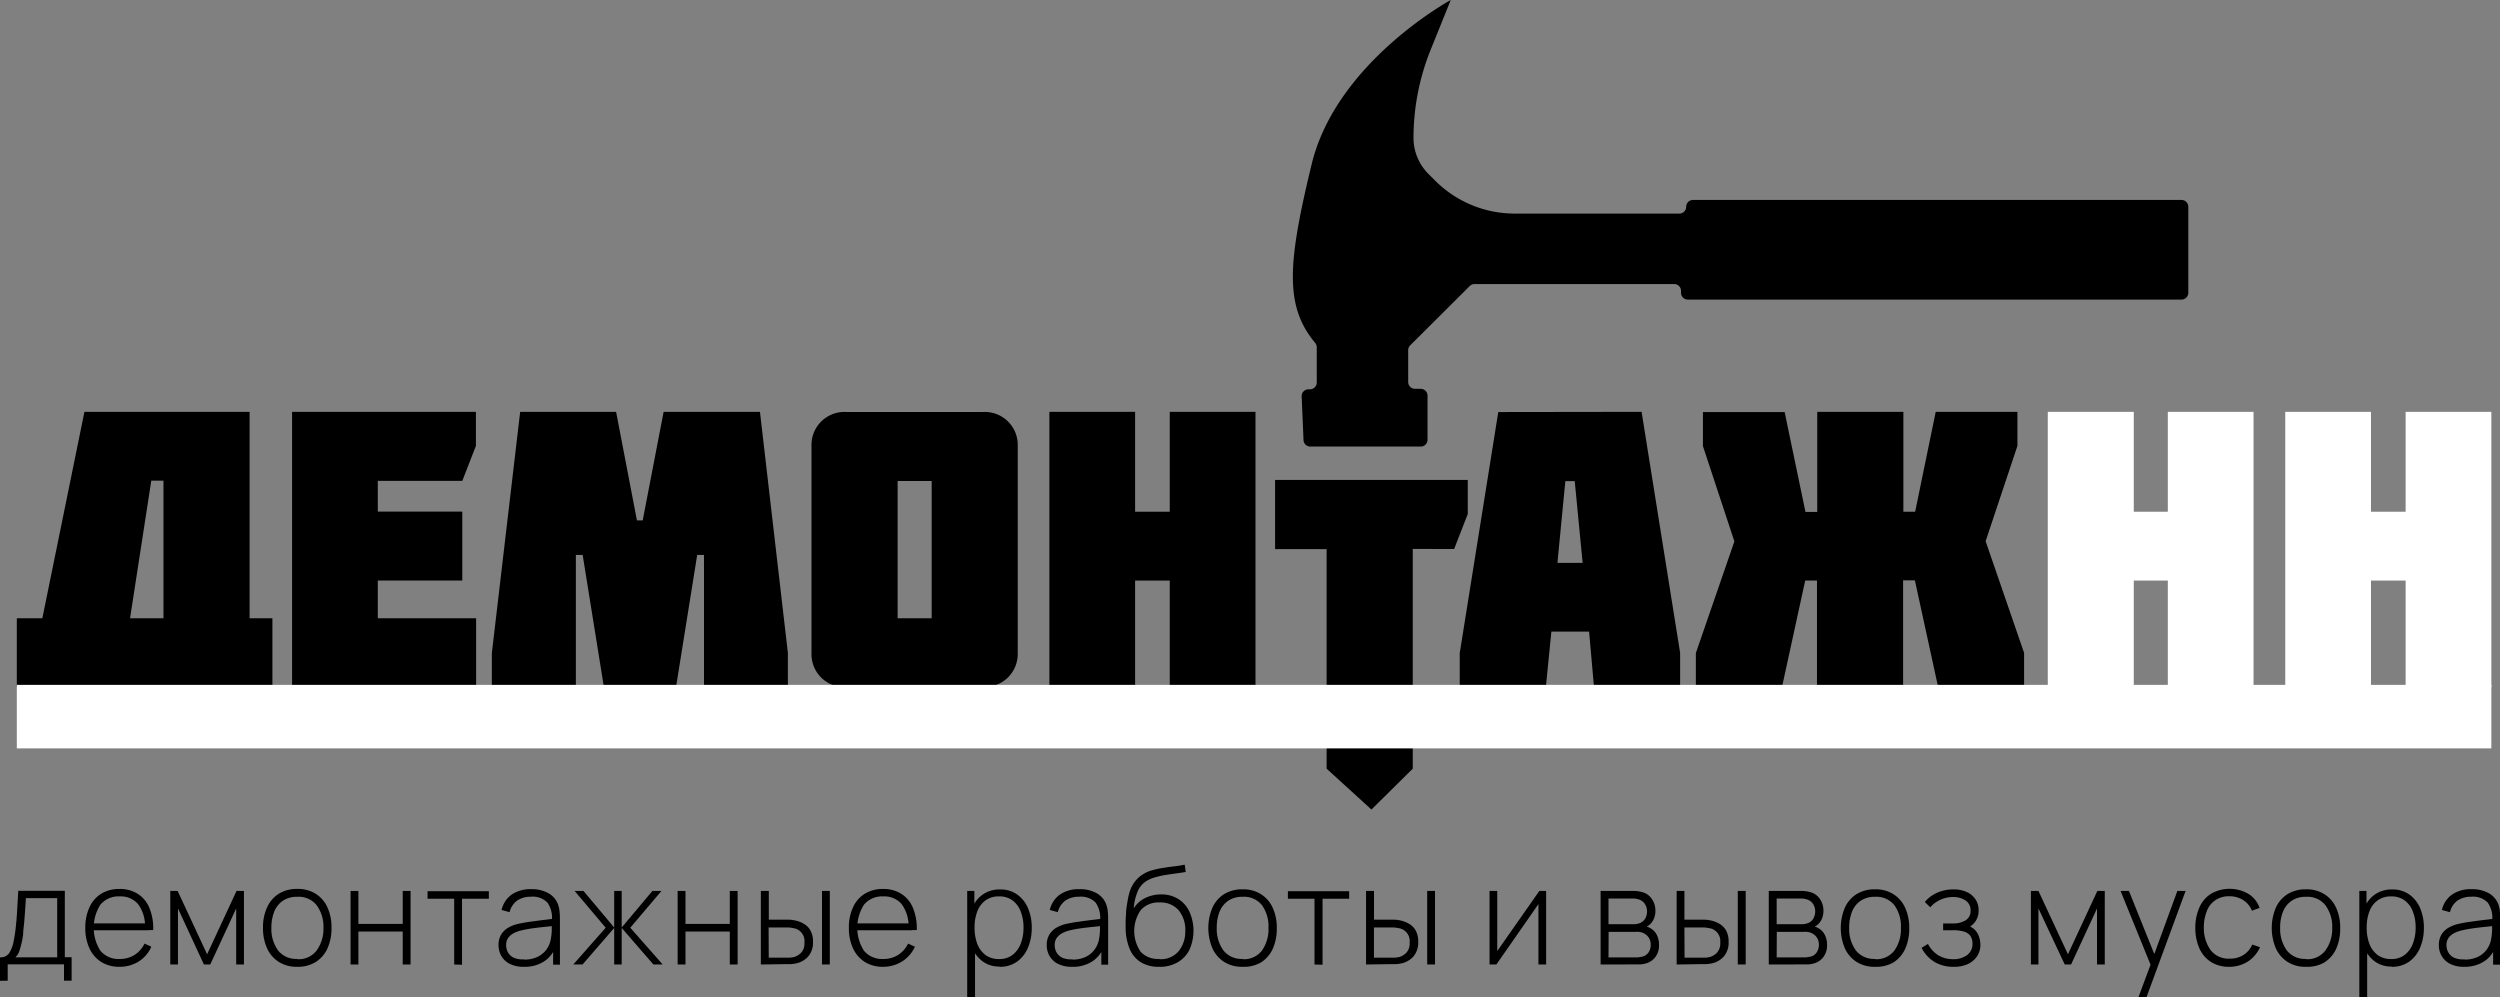
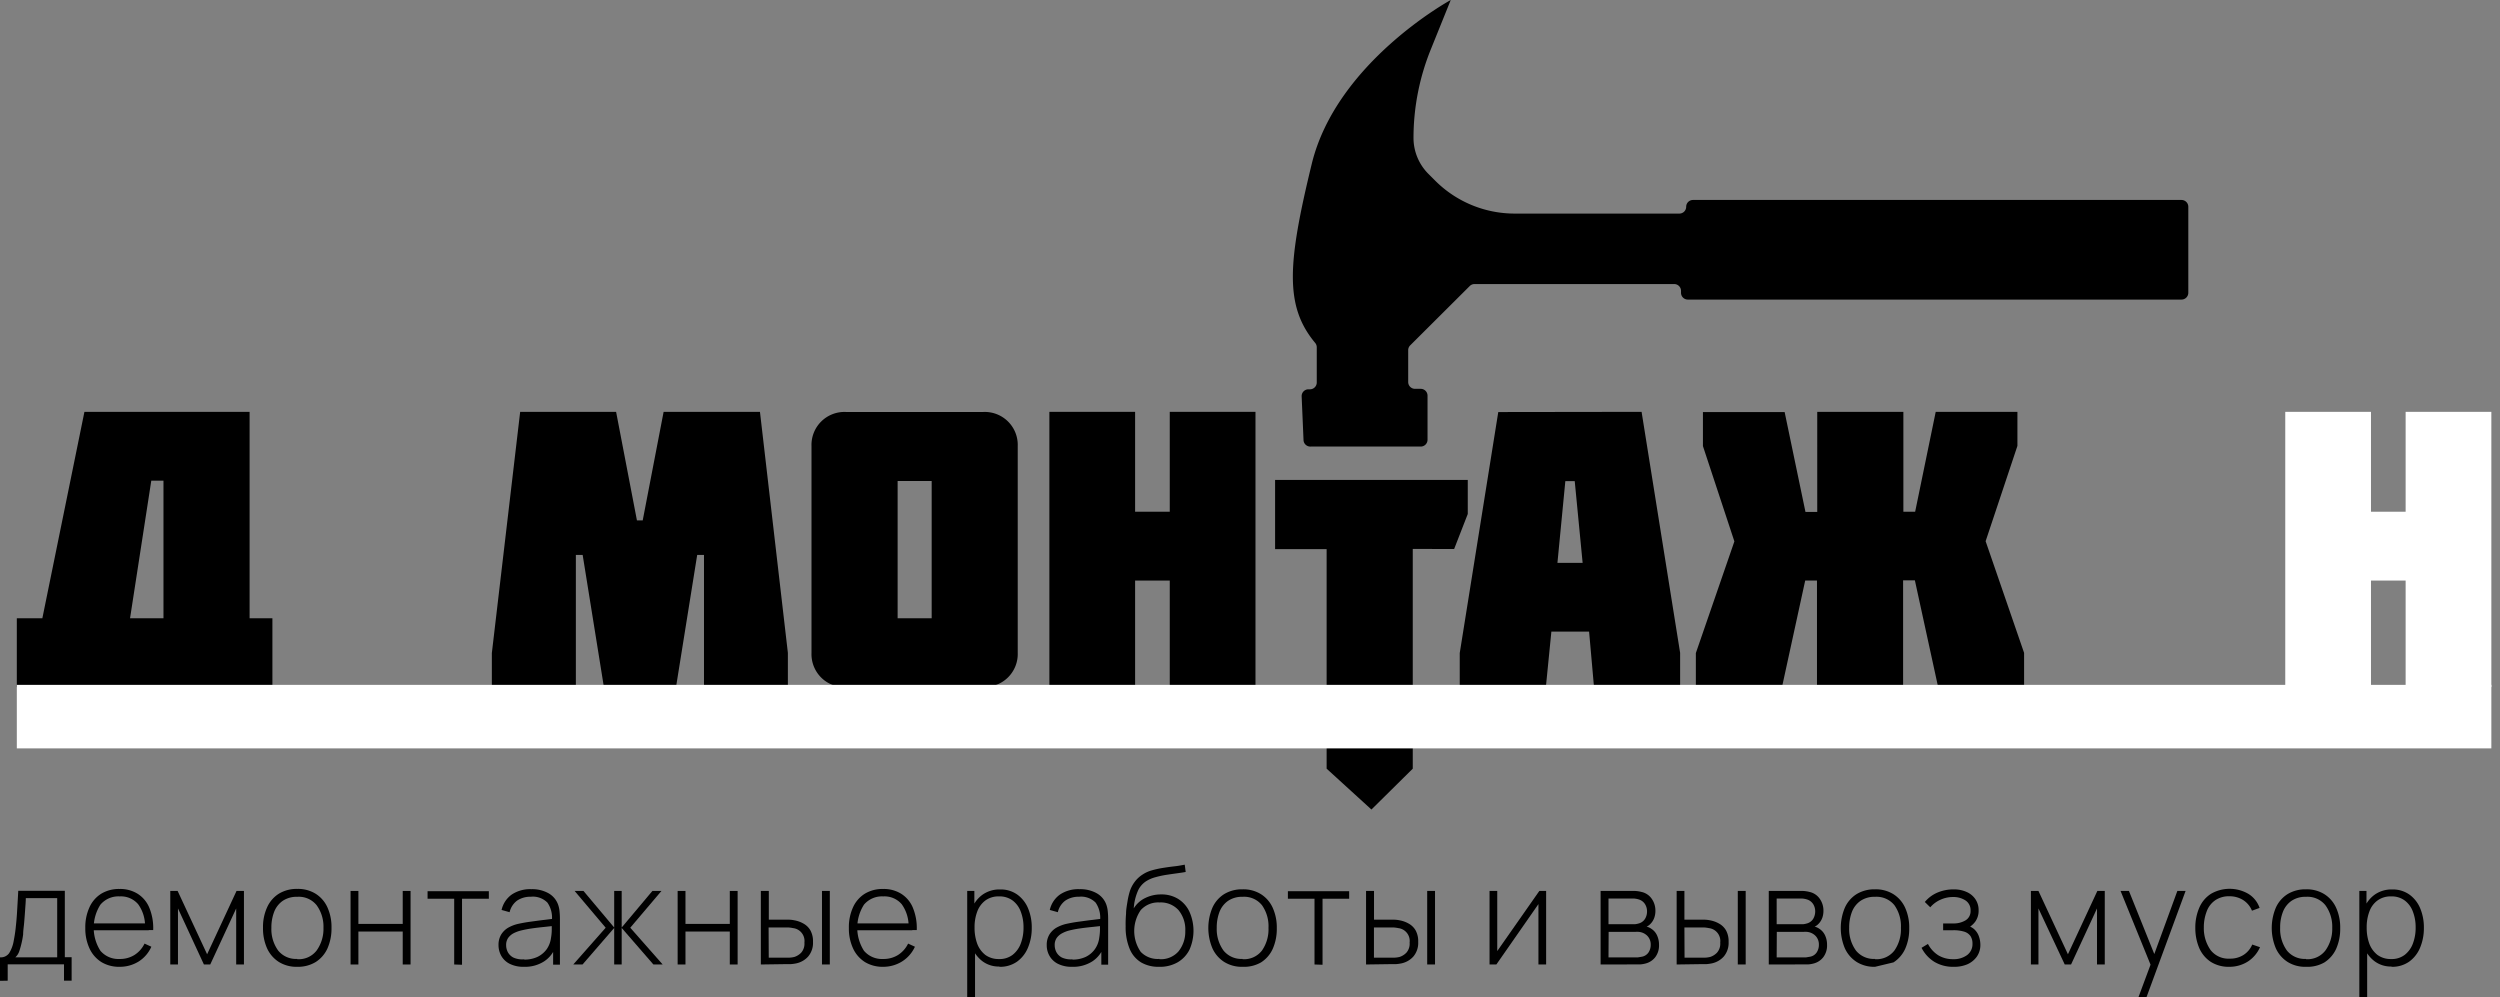
<svg xmlns="http://www.w3.org/2000/svg" viewBox="0 0 367.19 146.46">
  <rect x="0" y="0" width="367.19" height="146.46" fill="#808080" stroke="none" />
  <defs>
    <style>.cls-1{fill:#fff;}</style>
  </defs>
  <g id="Слой_2" data-name="Слой 2">
    <g id="Слой_1-2" data-name="Слой 1">
      <path d="M3.07,90.81H6.82L13,60.49H37.26V90.81h3.35v10.11H3.07ZM24.61,70.6H22.82L19.7,90.81h4.91Z" transform="translate(-0.6)" />
-       <path d="M43.5,100.92V60.49h27v5l-2,5.14H56.09v4.51H68.5V85.27H56.09v5.54H70.53v10.11Z" transform="translate(-0.6)" />
      <path d="M86.18,81.51h-1v19.41H72.84v-5L77,60.49H91.09l3.06,15.94H95l3.07-15.94h14.15l4.1,35.4v5H104V81.51h-1l-3.11,19.41H89.3Z" transform="translate(-0.6)" />
      <path d="M124.87,100.92a4.84,4.84,0,0,1-5.08-5V65.51a4.84,4.84,0,0,1,5.08-5H145a4.84,4.84,0,0,1,5.08,5V95.89a4.84,4.84,0,0,1-5.08,5Zm7.57-30.27V90.81h5V70.65Z" transform="translate(-0.6)" />
      <path d="M172.41,75.16V60.49H185v40.43H172.41V85.27h-5.09v15.65H154.73V60.49h12.59V75.16Z" transform="translate(-0.6)" />
      <path d="M187.88,80.65V70.49h28.3v5l-2,5.14H208.1v32.27l-6.07,6-6.58-6V80.65Z" transform="translate(-0.6)" />
      <path d="M241.71,60.49l5.66,35.4v5H234.72L234,92.77h-5.54l-.81,8.15H215v-5l5.66-35.4Zm-8.66,22.18-1.16-12h-1.38l-1.16,12Z" transform="translate(-0.6)" />
      <path d="M284.91,60.49h12v5l-4.67,14,5.65,16.4v5H285.26l-3.41-15.65h-1.73v15.65H267.47V85.27h-1.73l-3.41,15.65H249.68v-5l5.66-16.4-4.62-14v-5h12l3.06,14.67h1.73V60.49h12.65V75.16h1.73Z" transform="translate(-0.6)" />
-       <path class="cls-1" d="M319,75.16V60.49h12.59v40.43H319V85.27H314v15.65H301.37V60.49H314V75.16Z" transform="translate(-0.6)" />
      <path class="cls-1" d="M353.93,75.16V60.49h12.59v40.43H353.93V85.27h-5.09v15.65H336.25V60.49h12.59V75.16Z" transform="translate(-0.6)" />
      <path d="M193.11,65.59h16.16a1,1,0,0,0,1-1V58.11a1,1,0,0,0-1-1h-.84a1,1,0,0,1-1-1V51.41a1,1,0,0,1,.29-.68L216.48,42a1,1,0,0,1,.69-.28H246.5a1,1,0,0,1,1,1V43a1,1,0,0,0,1,1h72.51a1,1,0,0,0,1-1V30.37a1,1,0,0,0-1-1H249.26a1,1,0,0,0-1,1h0a1,1,0,0,1-1,1H223.06a16.5,16.5,0,0,1-11.66-4.83l-1-1a7.47,7.47,0,0,1-2.19-5.28h0a34.68,34.68,0,0,1,2.54-13L213.68,0s-16.76,9.11-20.41,24.05c-3.58,14.7-4,20.93.51,26.33A1,1,0,0,1,194,51v5.18a1,1,0,0,1-1,1h-.22a1,1,0,0,0-1,1l.28,6.52A1,1,0,0,0,193.11,65.59Z" transform="translate(-0.6)" />
      <rect class="cls-1" x="2.47" y="100.59" width="363.45" height="9.33" />
      <path d="M.6,144.06v-3.45A1.5,1.5,0,0,0,1.94,140a5,5,0,0,0,.68-1.85c.11-.56.21-1.17.28-1.82s.15-1.42.2-2.3.12-1.94.18-3.19h6.84v9.75h1v3.45H10v-2.4H1.73v2.4Zm2.25-3.45H9v-8.7H4.39c0,.55-.06,1.13-.1,1.75s-.09,1.23-.14,1.84S4,136.69,4,137.23a11.83,11.83,0,0,1-.26,1.4,11.44,11.44,0,0,1-.34,1.17A2.08,2.08,0,0,1,2.85,140.61Z" transform="translate(-0.6)" />
      <path d="M18.18,142a5,5,0,0,1-2.68-.69,4.66,4.66,0,0,1-1.75-2,6.9,6.9,0,0,1-.62-3,7,7,0,0,1,.61-3.05,4.55,4.55,0,0,1,1.74-2,5,5,0,0,1,2.68-.69,4.81,4.81,0,0,1,2.68.72,4.41,4.41,0,0,1,1.7,2.06,7.82,7.82,0,0,1,.56,3.25H21.9v-.4a5.42,5.42,0,0,0-1-3.38,3.32,3.32,0,0,0-2.72-1.16,3.46,3.46,0,0,0-2.83,1.21,6.3,6.3,0,0,0,0,6.78,3.46,3.46,0,0,0,2.81,1.2,4,4,0,0,0,2.18-.58,4.08,4.08,0,0,0,1.49-1.68l1,.46A4.9,4.9,0,0,1,21,141.2,5.21,5.21,0,0,1,18.18,142Zm-4.26-5.37v-1h8.53v1Z" transform="translate(-0.6)" />
      <path d="M25.61,141.66v-10.8h1.08l4.33,9.3,4.32-9.3h1.09v10.8H35.29v-8.23l-3.81,8.23h-.93l-3.81-8.23v8.23Z" transform="translate(-0.6)" />
      <path d="M44.26,142a4.88,4.88,0,0,1-2.73-.73,4.64,4.64,0,0,1-1.71-2,7.12,7.12,0,0,1-.59-3,6.91,6.91,0,0,1,.6-3,4.56,4.56,0,0,1,1.72-2,5,5,0,0,1,2.71-.71,4.88,4.88,0,0,1,2.73.73,4.59,4.59,0,0,1,1.71,2,7,7,0,0,1,.59,3,7.2,7.2,0,0,1-.59,3,4.61,4.61,0,0,1-1.72,2A5,5,0,0,1,44.26,142Zm0-1.12a3.3,3.3,0,0,0,2.85-1.28,5.44,5.44,0,0,0,1-3.32,5.34,5.34,0,0,0-1-3.32,3.35,3.35,0,0,0-2.85-1.24,3.64,3.64,0,0,0-2.13.59,3.51,3.51,0,0,0-1.26,1.61,6.37,6.37,0,0,0-.41,2.36,5.36,5.36,0,0,0,1,3.34A3.36,3.36,0,0,0,44.26,140.84Z" transform="translate(-0.6)" />
      <path d="M52.09,141.66v-10.8h1.15v4.84h6.51v-4.84H60.9v10.8H59.75v-4.84H53.24v4.84Z" transform="translate(-0.6)" />
      <path d="M67.31,141.66V132H63.4v-1.1h9V132H68.46v9.7Z" transform="translate(-0.6)" />
      <path d="M77.54,142a4.45,4.45,0,0,1-2.08-.44,2.94,2.94,0,0,1-1.23-1.16,3.21,3.21,0,0,1-.41-1.58,2.93,2.93,0,0,1,.38-1.54,3,3,0,0,1,1-1,5.48,5.48,0,0,1,1.43-.57c.59-.13,1.23-.25,1.92-.34s1.34-.19,2-.26l1.53-.19-.42.25a3.85,3.85,0,0,0-.66-2.6,3,3,0,0,0-2.44-.86,3.48,3.48,0,0,0-2,.56,2.93,2.93,0,0,0-1.11,1.71l-1.18-.33a3.79,3.79,0,0,1,1.49-2.26,4.84,4.84,0,0,1,2.87-.79,4.92,4.92,0,0,1,2.5.58,3.13,3.13,0,0,1,1.42,1.63,4,4,0,0,1,.23,1,10.93,10.93,0,0,1,.06,1.15v6.73h-1v-2.84l.39.1a4.23,4.23,0,0,1-1.71,2.25A5.17,5.17,0,0,1,77.54,142Zm.06-1.06a4.49,4.49,0,0,0,1.93-.39,3.67,3.67,0,0,0,1.35-1.11,3.76,3.76,0,0,0,.65-1.69,7,7,0,0,0,.11-1.17c0-.42,0-.73,0-.93l.5.32-1.56.17c-.6.06-1.21.13-1.84.22a16.06,16.06,0,0,0-1.7.33,5,5,0,0,0-1,.38,2.32,2.32,0,0,0-.79.67,1.8,1.8,0,0,0-.31,1.09,2.21,2.21,0,0,0,.24,1,1.94,1.94,0,0,0,.82.81A3.18,3.18,0,0,0,77.6,140.9Z" transform="translate(-0.6)" />
      <path d="M84.8,141.66l4.76-5.4L85,130.86H86.3l4.51,5.37v-5.37h1.1v5.37l4.51-5.37h1.33l-4.58,5.4,4.76,5.4H96.57l-4.66-5.37v5.37h-1.1v-5.37l-4.65,5.37Z" transform="translate(-0.6)" />
      <path d="M100.13,141.66v-10.8h1.15v4.84h6.51v-4.84h1.15v10.8h-1.15v-4.84h-6.51v4.84Z" transform="translate(-0.6)" />
      <path d="M112.35,141.66v-10.8h1.17v4.22h2.09l.89,0a4.4,4.4,0,0,1,.77.09,4.16,4.16,0,0,1,1.37.5,2.64,2.64,0,0,1,1,1,3.3,3.3,0,0,1,.37,1.67,3.1,3.1,0,0,1-.71,2.15,3.25,3.25,0,0,1-1.72,1,6.08,6.08,0,0,1-.87.12l-.91,0Zm1.16-1h2.11l.84,0a3.87,3.87,0,0,0,.82-.11,2.41,2.41,0,0,0,1-.63,2,2,0,0,0,.47-1.48,1.9,1.9,0,0,0-1.65-2.12,5.3,5.3,0,0,0-.74-.1l-.76,0h-2.11Zm7.82,1v-10.8h1.15v10.8Z" transform="translate(-0.6)" />
      <path d="M130.33,142a5,5,0,0,1-2.68-.69,4.66,4.66,0,0,1-1.75-2,6.9,6.9,0,0,1-.62-3,7,7,0,0,1,.61-3.05,4.55,4.55,0,0,1,1.74-2,5,5,0,0,1,2.68-.69,4.81,4.81,0,0,1,2.68.72,4.41,4.41,0,0,1,1.7,2.06,7.82,7.82,0,0,1,.56,3.25h-1.2v-.4a5.48,5.48,0,0,0-1-3.38,3.32,3.32,0,0,0-2.72-1.16,3.46,3.46,0,0,0-2.83,1.21,6.3,6.3,0,0,0,0,6.78,3.46,3.46,0,0,0,2.81,1.2,4,4,0,0,0,2.18-.58,4.08,4.08,0,0,0,1.49-1.68l1,.46a5,5,0,0,1-1.88,2.16A5.21,5.21,0,0,1,130.33,142Zm-4.26-5.37v-1h8.53v1Z" transform="translate(-0.6)" />
      <path d="M142.66,146.46v-15.6h1.05v8.32h.1v7.28Zm4.73-4.5a4,4,0,0,1-2.47-.76,4.79,4.79,0,0,1-1.54-2,8.25,8.25,0,0,1,0-5.82,4.45,4.45,0,0,1,1.57-2,4.29,4.29,0,0,1,2.55-.74,4.17,4.17,0,0,1,2.51.75,4.7,4.7,0,0,1,1.58,2,7.23,7.23,0,0,1,.55,2.89,7.38,7.38,0,0,1-.56,2.92,4.77,4.77,0,0,1-1.61,2.05A4.32,4.32,0,0,1,147.39,142Zm-.07-1.1a3.14,3.14,0,0,0,2-.61,3.77,3.77,0,0,0,1.2-1.65,6.53,6.53,0,0,0,.41-2.36,6.33,6.33,0,0,0-.4-2.33,3.59,3.59,0,0,0-1.19-1.64,3.2,3.2,0,0,0-2-.61,3.26,3.26,0,0,0-2,.59,3.57,3.57,0,0,0-1.2,1.62,6.47,6.47,0,0,0-.4,2.37,6.77,6.77,0,0,0,.39,2.37,3.77,3.77,0,0,0,1.2,1.65A3.29,3.29,0,0,0,147.32,140.86Z" transform="translate(-0.6)" />
      <path d="M158.06,142a4.42,4.42,0,0,1-2.08-.44,2.94,2.94,0,0,1-1.23-1.16,3.11,3.11,0,0,1-.41-1.58,2.93,2.93,0,0,1,.38-1.54,3,3,0,0,1,1-1,5.48,5.48,0,0,1,1.43-.57c.59-.13,1.23-.25,1.92-.34s1.34-.19,2-.26l1.53-.19-.42.25a3.91,3.91,0,0,0-.66-2.6,3,3,0,0,0-2.44-.86,3.48,3.48,0,0,0-2,.56,2.93,2.93,0,0,0-1.11,1.71l-1.18-.33a3.79,3.79,0,0,1,1.49-2.26,4.82,4.82,0,0,1,2.87-.79,4.92,4.92,0,0,1,2.5.58,3.13,3.13,0,0,1,1.42,1.63,4,4,0,0,1,.23,1,10.93,10.93,0,0,1,.06,1.15v6.73h-1v-2.84l.39.1a4.23,4.23,0,0,1-1.71,2.25A5.2,5.2,0,0,1,158.06,142Zm.06-1.06a4.49,4.49,0,0,0,1.93-.39,3.56,3.56,0,0,0,1.34-1.11,3.66,3.66,0,0,0,.66-1.69,8.31,8.31,0,0,0,.11-1.17c0-.42,0-.73,0-.93l.5.32-1.56.17c-.6.06-1.22.13-1.84.22a15.58,15.58,0,0,0-1.7.33,4.71,4.71,0,0,0-.95.38,2.32,2.32,0,0,0-.79.67,1.8,1.8,0,0,0-.31,1.09,2.21,2.21,0,0,0,.24,1,1.94,1.94,0,0,0,.82.81A3.18,3.18,0,0,0,158.12,140.9Z" transform="translate(-0.6)" />
      <path d="M170.8,142a5,5,0,0,1-2.59-.64,4.19,4.19,0,0,1-1.67-1.95,8.29,8.29,0,0,1-.61-3.35,16.84,16.84,0,0,1,.06-1.84c0-.66.13-1.28.22-1.87a10.73,10.73,0,0,1,.32-1.4,4.7,4.7,0,0,1,.72-1.41,4.36,4.36,0,0,1,1.15-1.08,4.79,4.79,0,0,1,1.39-.63,13.32,13.32,0,0,1,1.65-.36c.57-.09,1.13-.17,1.68-.23s1-.15,1.49-.24l.14,1.07c-.36.07-.79.13-1.3.2s-1,.14-1.59.23a14.32,14.32,0,0,0-1.59.35,5,5,0,0,0-1.3.56,3.25,3.25,0,0,0-1.29,1.56,7.67,7.67,0,0,0-.56,2.45,4,4,0,0,1,1.68-1.52,5.19,5.19,0,0,1,2.34-.53,4.61,4.61,0,0,1,2.52.67,4.4,4.4,0,0,1,1.64,1.87,6.86,6.86,0,0,1,0,5.59,4.46,4.46,0,0,1-1.75,1.85A5.24,5.24,0,0,1,170.8,142Zm.1-1.12a3.43,3.43,0,0,0,2.79-1.14,4.6,4.6,0,0,0,1-3,4.48,4.48,0,0,0-1-3.07,3.51,3.51,0,0,0-2.78-1.12,3.44,3.44,0,0,0-2.76,1.12,5.39,5.39,0,0,0,0,6.14A3.44,3.44,0,0,0,170.9,140.84Z" transform="translate(-0.6)" />
      <path d="M183.11,142a4.86,4.86,0,0,1-2.73-.73,4.64,4.64,0,0,1-1.71-2,7.71,7.71,0,0,1,0-5.94,4.56,4.56,0,0,1,1.72-2,5,5,0,0,1,2.71-.71,4.88,4.88,0,0,1,2.73.73,4.59,4.59,0,0,1,1.71,2,7,7,0,0,1,.59,3,7.2,7.2,0,0,1-.59,3,4.61,4.61,0,0,1-1.72,2A5,5,0,0,1,183.11,142Zm0-1.12a3.3,3.3,0,0,0,2.85-1.28,5.44,5.44,0,0,0,.95-3.32,5.34,5.34,0,0,0-.95-3.32,3.35,3.35,0,0,0-2.85-1.24,3.64,3.64,0,0,0-2.13.59,3.51,3.51,0,0,0-1.26,1.61,6.37,6.37,0,0,0-.41,2.36,5.36,5.36,0,0,0,1,3.34A3.36,3.36,0,0,0,183.11,140.84Z" transform="translate(-0.6)" />
      <path d="M193.67,141.66V132h-3.91v-1.1h9V132h-3.91v9.7Z" transform="translate(-0.6)" />
      <path d="M201.24,141.66v-10.8h1.17v4.22h2.09l.89,0a4.4,4.4,0,0,1,.77.09,4.16,4.16,0,0,1,1.37.5,2.64,2.64,0,0,1,1,1,3.3,3.3,0,0,1,.37,1.67,3.1,3.1,0,0,1-.71,2.15,3.25,3.25,0,0,1-1.72,1,6.08,6.08,0,0,1-.87.12l-.91,0Zm1.16-1h2.11l.84,0a3.87,3.87,0,0,0,.82-.11,2.41,2.41,0,0,0,1-.63,2,2,0,0,0,.47-1.48,1.9,1.9,0,0,0-1.65-2.12,5.3,5.3,0,0,0-.74-.1l-.76,0H202.4Zm7.82,1v-10.8h1.15v10.8Z" transform="translate(-0.6)" />
      <path d="M227.69,130.86v10.8h-1.13v-8.87l-6.18,8.87h-1v-10.8h1.13v8.83l6.18-8.83Z" transform="translate(-0.6)" />
      <path d="M235.69,141.66v-10.8H240c.19,0,.44,0,.77,0a4.83,4.83,0,0,1,.95.15,2.46,2.46,0,0,1,1.48,1,3,3,0,0,1,.54,1.77,3,3,0,0,1-.16,1,2.46,2.46,0,0,1-.78,1.11,1.9,1.9,0,0,1-.35.21,2,2,0,0,1,.68.31,2.25,2.25,0,0,1,.86,1,3.24,3.24,0,0,1,.28,1.36,2.84,2.84,0,0,1-.54,1.8,2.59,2.59,0,0,1-1.38.93,4.17,4.17,0,0,1-.87.15l-.84,0Zm1.16-5.92h3.36l.57,0a3.21,3.21,0,0,0,.59-.13,1.55,1.55,0,0,0,.86-.68,2.07,2.07,0,0,0,.28-1.05,2,2,0,0,0-.3-1.09,1.64,1.64,0,0,0-.87-.67,3,3,0,0,0-.84-.15l-.54,0h-3.11Zm0,4.88h3.74l.55,0,.6-.1a1.49,1.49,0,0,0,1-.65,2,2,0,0,0,.31-1.1,1.81,1.81,0,0,0-.47-1.29,2,2,0,0,0-1.28-.61,2.63,2.63,0,0,0-.49,0h-3.94Z" transform="translate(-0.6)" />
      <path d="M246.86,141.66v-10.8H248v4.22h2.09l.89,0a4.52,4.52,0,0,1,.77.09,4.16,4.16,0,0,1,1.37.5,2.64,2.64,0,0,1,1,1,3.3,3.3,0,0,1,.37,1.67,3.1,3.1,0,0,1-.71,2.15,3.25,3.25,0,0,1-1.72,1,6.08,6.08,0,0,1-.87.12l-.91,0Zm1.16-1h2.11l.84,0a3.87,3.87,0,0,0,.82-.11,2.41,2.41,0,0,0,1-.63,2,2,0,0,0,.47-1.48,1.9,1.9,0,0,0-1.65-2.12,5.3,5.3,0,0,0-.74-.1l-.76,0H248Zm7.82,1v-10.8H257v10.8Z" transform="translate(-0.6)" />
      <path d="M260.39,141.66v-10.8h4.29c.18,0,.44,0,.77,0a4.83,4.83,0,0,1,.95.15,2.46,2.46,0,0,1,1.48,1,3,3,0,0,1,.54,1.77,3,3,0,0,1-.16,1,2.46,2.46,0,0,1-.78,1.11,1.9,1.9,0,0,1-.35.21,2,2,0,0,1,.68.31,2.31,2.31,0,0,1,.86,1,3.24,3.24,0,0,1,.28,1.36,2.84,2.84,0,0,1-.54,1.8,2.59,2.59,0,0,1-1.38.93,4.17,4.17,0,0,1-.87.15l-.84,0Zm1.16-5.92h3.36l.57,0a3.21,3.21,0,0,0,.59-.13,1.55,1.55,0,0,0,.86-.68,2.17,2.17,0,0,0,.28-1.05,2,2,0,0,0-.3-1.09,1.64,1.64,0,0,0-.87-.67,3,3,0,0,0-.84-.15l-.54,0h-3.11Zm0,4.88h3.74l.55,0,.6-.1a1.49,1.49,0,0,0,1-.65,2,2,0,0,0,.31-1.1,1.81,1.81,0,0,0-.47-1.29,2,2,0,0,0-1.28-.61,2.63,2.63,0,0,0-.49,0h-3.94Z" transform="translate(-0.6)" />
-       <path d="M276,142a4.84,4.84,0,0,1-2.73-.73,4.64,4.64,0,0,1-1.71-2,7.71,7.71,0,0,1,0-5.94,4.56,4.56,0,0,1,1.72-2,5,5,0,0,1,2.71-.71,4.88,4.88,0,0,1,2.73.73,4.59,4.59,0,0,1,1.71,2,7,7,0,0,1,.59,3,7.2,7.2,0,0,1-.59,3,4.67,4.67,0,0,1-1.72,2A5,5,0,0,1,276,142Zm0-1.12a3.3,3.3,0,0,0,2.85-1.28,5.44,5.44,0,0,0,.95-3.32,5.34,5.34,0,0,0-.95-3.32,3.37,3.37,0,0,0-2.85-1.24,3.64,3.64,0,0,0-2.13.59,3.51,3.51,0,0,0-1.26,1.61,6.37,6.37,0,0,0-.41,2.36,5.36,5.36,0,0,0,1,3.34A3.36,3.36,0,0,0,276,140.84Z" transform="translate(-0.6)" />
+       <path d="M276,142a4.84,4.84,0,0,1-2.73-.73,4.64,4.64,0,0,1-1.71-2,7.71,7.71,0,0,1,0-5.94,4.56,4.56,0,0,1,1.72-2,5,5,0,0,1,2.71-.71,4.88,4.88,0,0,1,2.73.73,4.59,4.59,0,0,1,1.71,2,7,7,0,0,1,.59,3,7.2,7.2,0,0,1-.59,3,4.67,4.67,0,0,1-1.72,2Zm0-1.12a3.3,3.3,0,0,0,2.85-1.28,5.44,5.44,0,0,0,.95-3.32,5.34,5.34,0,0,0-.95-3.32,3.37,3.37,0,0,0-2.85-1.24,3.64,3.64,0,0,0-2.13.59,3.51,3.51,0,0,0-1.26,1.61,6.37,6.37,0,0,0-.41,2.36,5.36,5.36,0,0,0,1,3.34A3.36,3.36,0,0,0,276,140.84Z" transform="translate(-0.6)" />
      <path d="M287.56,142a5.3,5.3,0,0,1-2.85-.73,5.14,5.14,0,0,1-1.88-2.06l.94-.57a4.33,4.33,0,0,0,1.52,1.67,4.11,4.11,0,0,0,2.17.57,3.3,3.3,0,0,0,2.06-.6,2,2,0,0,0,.79-1.67,2,2,0,0,0-.29-1.12,1.74,1.74,0,0,0-.92-.65,5.32,5.32,0,0,0-1.64-.21H286v-1h1.43a3.39,3.39,0,0,0,1.89-.47,1.57,1.57,0,0,0,.71-1.39,1.7,1.7,0,0,0-.75-1.52,3.23,3.23,0,0,0-1.81-.5,4.41,4.41,0,0,0-1.91.42,4.23,4.23,0,0,0-1.45,1.09l-.8-.78a4.92,4.92,0,0,1,1.85-1.38,6,6,0,0,1,2.41-.47,4.45,4.45,0,0,1,1.86.37,3,3,0,0,1,1.3,1.06,2.82,2.82,0,0,1,.48,1.65,2.74,2.74,0,0,1-.48,1.64,3.25,3.25,0,0,1-1.32,1.06l-.11-.48a2.2,2.2,0,0,1,1.24.53,2.55,2.55,0,0,1,.71,1.06,3.81,3.81,0,0,1,.22,1.24,3,3,0,0,1-.51,1.73,3.37,3.37,0,0,1-1.4,1.14A4.86,4.86,0,0,1,287.56,142Z" transform="translate(-0.6)" />
      <path d="M298.89,141.66v-10.8H300l4.33,9.3,4.32-9.3h1.09v10.8h-1.14v-8.23l-3.81,8.23h-.93L300,133.43v8.23Z" transform="translate(-0.6)" />
      <path d="M314.69,146.46l2.1-5.65,0,1.68-4.73-11.63h1.23l4.06,10.1h-.64l3.69-10.1h1.21l-5.74,15.6Z" transform="translate(-0.6)" />
      <path d="M328.05,142a4.91,4.91,0,0,1-2.73-.72,4.69,4.69,0,0,1-1.69-2,7.45,7.45,0,0,1-.59-3,7.28,7.28,0,0,1,.6-3,4.52,4.52,0,0,1,1.7-2,5.48,5.48,0,0,1,5.48,0,3.9,3.9,0,0,1,1.66,2.07l-1.12.41a3.31,3.31,0,0,0-1.29-1.56,3.72,3.72,0,0,0-2-.56,3.56,3.56,0,0,0-2.11.59,3.41,3.41,0,0,0-1.24,1.61,6.48,6.48,0,0,0-.43,2.38,5.55,5.55,0,0,0,1,3.33,3.31,3.31,0,0,0,2.81,1.25,3.61,3.61,0,0,0,2-.53,3.36,3.36,0,0,0,1.3-1.54l1.14.39a4.8,4.8,0,0,1-1.76,2.09A5,5,0,0,1,328.05,142Z" transform="translate(-0.6)" />
      <path d="M339.3,142a4.84,4.84,0,0,1-2.73-.73,4.64,4.64,0,0,1-1.71-2,7.71,7.71,0,0,1,0-5.94,4.56,4.56,0,0,1,1.72-2,5,5,0,0,1,2.71-.71,4.88,4.88,0,0,1,2.73.73,4.59,4.59,0,0,1,1.71,2,7,7,0,0,1,.59,3,7.2,7.2,0,0,1-.59,3,4.67,4.67,0,0,1-1.72,2A5,5,0,0,1,339.3,142Zm0-1.12a3.3,3.3,0,0,0,2.85-1.28,5.44,5.44,0,0,0,1-3.32,5.34,5.34,0,0,0-1-3.32,3.37,3.37,0,0,0-2.85-1.24,3.64,3.64,0,0,0-2.13.59,3.51,3.51,0,0,0-1.26,1.61,6.18,6.18,0,0,0-.41,2.36,5.36,5.36,0,0,0,1,3.34A3.36,3.36,0,0,0,339.3,140.84Z" transform="translate(-0.6)" />
      <path d="M347.13,146.46v-15.6h1.05v8.32h.1v7.28Zm4.73-4.5a4,4,0,0,1-2.47-.76,4.71,4.71,0,0,1-1.54-2,8.25,8.25,0,0,1,0-5.82,4.45,4.45,0,0,1,1.57-2,4.29,4.29,0,0,1,2.55-.74,4.19,4.19,0,0,1,2.51.75,4.7,4.7,0,0,1,1.58,2,7.23,7.23,0,0,1,.55,2.89,7.38,7.38,0,0,1-.56,2.92,4.77,4.77,0,0,1-1.61,2.05A4.32,4.32,0,0,1,351.86,142Zm-.07-1.1a3.14,3.14,0,0,0,2-.61,3.77,3.77,0,0,0,1.2-1.65,6.53,6.53,0,0,0,.41-2.36,6.33,6.33,0,0,0-.4-2.33,3.59,3.59,0,0,0-1.19-1.64,3.2,3.2,0,0,0-2-.61,3.26,3.26,0,0,0-2,.59,3.43,3.43,0,0,0-1.2,1.62,6.47,6.47,0,0,0-.4,2.37,6.77,6.77,0,0,0,.39,2.37,3.77,3.77,0,0,0,1.2,1.65A3.29,3.29,0,0,0,351.79,140.86Z" transform="translate(-0.6)" />
-       <path d="M362.53,142a4.42,4.42,0,0,1-2.08-.44,2.94,2.94,0,0,1-1.23-1.16,3.11,3.11,0,0,1-.41-1.58,2.93,2.93,0,0,1,.38-1.54,3,3,0,0,1,1-1,5.48,5.48,0,0,1,1.43-.57c.59-.13,1.23-.25,1.92-.34s1.34-.19,2-.26l1.53-.19-.42.25a3.91,3.91,0,0,0-.66-2.6,3,3,0,0,0-2.44-.86,3.48,3.48,0,0,0-2,.56,2.93,2.93,0,0,0-1.11,1.71l-1.18-.33a3.75,3.75,0,0,1,1.49-2.26,4.82,4.82,0,0,1,2.87-.79,4.92,4.92,0,0,1,2.5.58,3.13,3.13,0,0,1,1.42,1.63,4,4,0,0,1,.23,1,10.93,10.93,0,0,1,.06,1.15v6.73h-1.05v-2.84l.39.1a4.23,4.23,0,0,1-1.71,2.25A5.2,5.2,0,0,1,362.53,142Zm.06-1.06a4.52,4.52,0,0,0,1.93-.39,3.56,3.56,0,0,0,1.34-1.11,3.78,3.78,0,0,0,.66-1.69,8.31,8.31,0,0,0,.11-1.17c0-.42,0-.73,0-.93l.5.32-1.56.17c-.6.06-1.22.13-1.84.22a15.58,15.58,0,0,0-1.7.33,4.71,4.71,0,0,0-1,.38,2.32,2.32,0,0,0-.79.67,1.8,1.8,0,0,0-.31,1.09,2.21,2.21,0,0,0,.24,1,1.94,1.94,0,0,0,.82.81A3.18,3.18,0,0,0,362.59,140.9Z" transform="translate(-0.6)" />
    </g>
  </g>
</svg>